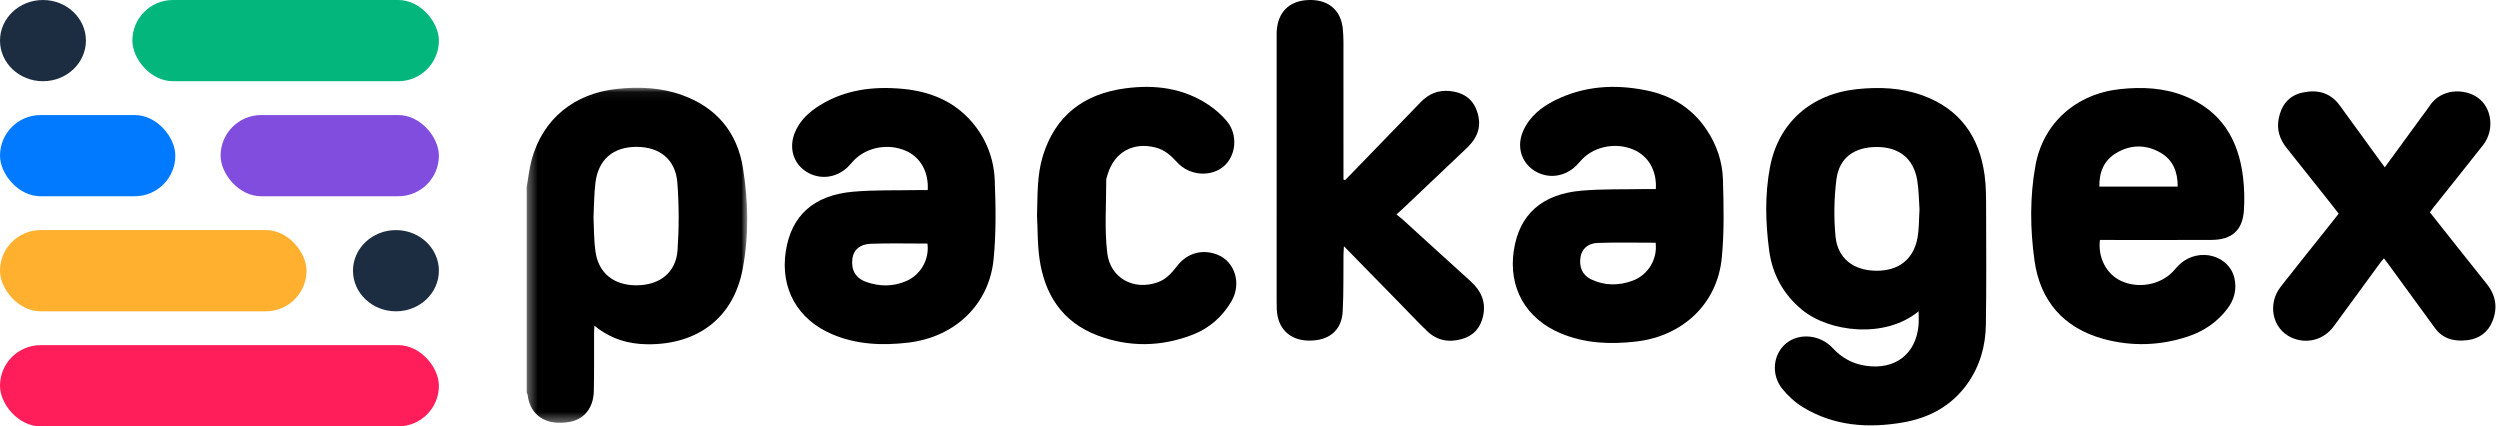
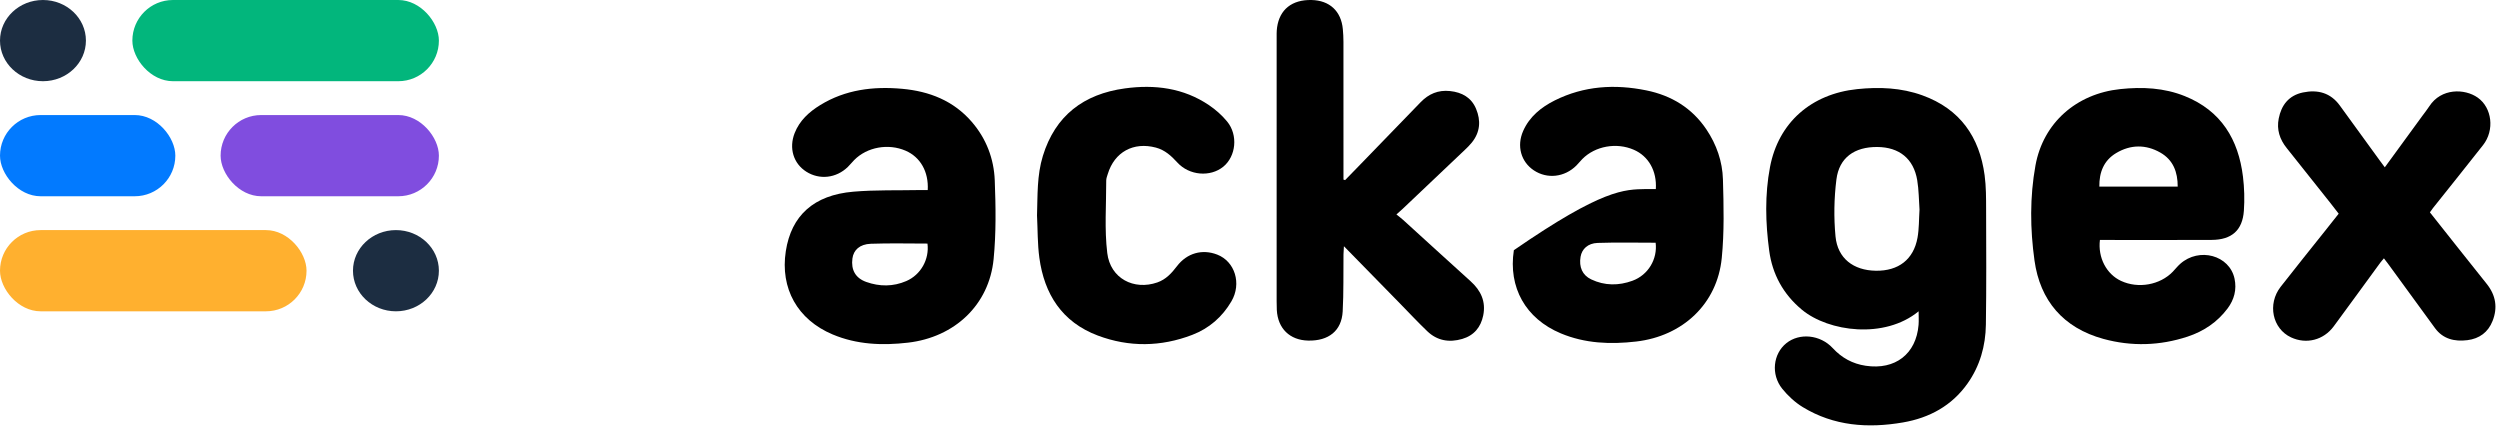
<svg xmlns="http://www.w3.org/2000/svg" width="258" height="44" viewBox="0 0 258 44" fill="none">
  <path fill-rule="evenodd" clip-rule="evenodd" d="M4.434 8.381C6.882 8.381 8.867 6.505 8.867 4.19C8.867 1.876 6.882 0 4.434 0C1.985 0 0 1.876 0 4.19C0 6.505 1.985 8.381 4.434 8.381Z" fill="#1C2D41" />
  <path fill-rule="evenodd" clip-rule="evenodd" d="M40.861 32.127C43.309 32.127 45.294 30.251 45.294 27.937C45.294 25.622 43.309 23.746 40.861 23.746C38.412 23.746 36.427 25.622 36.427 27.937C36.427 30.251 38.412 32.127 40.861 32.127Z" fill="#1C2D41" />
  <rect x="13.66" width="31.634" height="8.381" rx="4.19" fill="#02B67C" />
-   <rect y="35.619" width="45.294" height="8.381" rx="4.19" fill="#FF1E59" />
  <rect y="11.873" width="18.094" height="8.381" rx="4.19" fill="#027AFF" />
  <rect x="22.767" y="11.873" width="22.527" height="8.381" rx="4.19" fill="#804DDF" />
  <rect y="23.746" width="31.634" height="8.381" rx="4.19" fill="#FFB02F" />
  <mask id="mask0" mask-type="alpha" maskUnits="userSpaceOnUse" x="54" y="9" width="24" height="35">
    <path fill-rule="evenodd" clip-rule="evenodd" d="M54.353 9.056H77.114V43.635H54.353V9.056Z" fill="white" />
  </mask>
  <g mask="url(#mask0)">
-     <path fill-rule="evenodd" clip-rule="evenodd" d="M61.249 22.423C61.309 23.612 61.286 24.78 61.445 25.923C61.759 28.193 63.34 29.454 65.702 29.443C68.089 29.432 69.767 28.12 69.923 25.818C70.08 23.512 70.079 21.178 69.905 18.874C69.723 16.466 68.096 15.16 65.7 15.156C63.288 15.152 61.753 16.444 61.452 18.842C61.303 20.035 61.311 21.247 61.249 22.423M54.353 19.336C54.521 18.381 54.615 17.406 54.87 16.475C56.02 12.277 59.247 9.639 63.681 9.172C65.965 8.931 68.216 9.03 70.385 9.808C73.966 11.092 76.078 13.679 76.67 17.313C77.234 20.781 77.298 24.32 76.642 27.777C75.692 32.782 72.028 35.562 66.851 35.53C64.828 35.517 63.004 34.965 61.348 33.612C61.33 33.948 61.308 34.166 61.308 34.384C61.3 36.38 61.329 38.376 61.282 40.371C61.243 42.059 60.326 43.249 58.829 43.531C56.364 43.995 54.712 42.877 54.456 40.77C54.445 40.684 54.388 40.602 54.353 40.518C54.353 33.457 54.353 26.396 54.353 19.336" fill="black" />
-   </g>
+     </g>
  <path fill-rule="evenodd" clip-rule="evenodd" d="M198.094 21.631C198.024 20.664 198.028 19.615 197.857 18.594C197.486 16.377 196.004 15.186 193.738 15.169C191.385 15.152 189.801 16.265 189.518 18.521C189.274 20.458 189.24 22.456 189.425 24.399C189.641 26.668 191.277 27.907 193.59 27.94C195.921 27.973 197.477 26.783 197.886 24.539C198.055 23.613 198.028 22.653 198.094 21.631M198.001 32.125C194.505 35.012 188.716 34.251 185.958 31.964C184.019 30.355 182.907 28.287 182.583 25.879C182.196 23.006 182.12 20.095 182.667 17.23C183.543 12.643 186.924 9.69 191.664 9.197C193.954 8.959 196.211 9.053 198.384 9.837C202.297 11.249 204.284 14.151 204.813 18.087C204.969 19.252 204.964 20.442 204.967 21.622C204.98 25.584 205.001 29.547 204.943 33.508C204.911 35.697 204.334 37.767 203.037 39.594C201.418 41.872 199.126 43.123 196.39 43.595C192.773 44.219 189.253 43.967 186.053 42.018C185.249 41.528 184.513 40.847 183.925 40.116C182.737 38.637 182.985 36.516 184.348 35.419C185.707 34.326 187.853 34.535 189.141 35.928C190.069 36.931 191.18 37.545 192.55 37.748C195.582 38.198 197.751 36.532 197.996 33.526C198.031 33.096 198.001 32.66 198.001 32.125" fill="black" />
  <path fill-rule="evenodd" clip-rule="evenodd" d="M138.813 18.589C139.363 18.024 139.914 17.459 140.464 16.892C142.512 14.78 144.563 12.671 146.605 10.553C147.434 9.693 148.417 9.267 149.64 9.396C150.885 9.528 151.847 10.07 152.332 11.233C152.839 12.451 152.756 13.634 151.902 14.7C151.685 14.972 151.433 15.22 151.179 15.461C149.046 17.49 146.908 19.515 144.771 21.539C144.586 21.714 144.392 21.879 144.111 22.131C144.386 22.354 144.608 22.517 144.811 22.702C147.129 24.808 149.438 26.925 151.764 29.023C152.835 29.987 153.36 31.13 153.067 32.559C152.82 33.764 152.123 34.62 150.899 34.979C149.558 35.372 148.315 35.161 147.296 34.184C146.318 33.247 145.394 32.256 144.446 31.288C142.569 29.371 140.692 27.453 138.692 25.41C138.672 25.778 138.651 26.011 138.648 26.244C138.625 28.21 138.672 30.18 138.565 32.142C138.457 34.133 137.12 35.197 135.002 35.149C133.104 35.105 131.868 33.901 131.767 31.99C131.751 31.69 131.749 31.389 131.749 31.088C131.748 22.085 131.747 13.082 131.75 4.079C131.75 3.662 131.736 3.241 131.794 2.831C132.057 0.971 133.338 -0.04 135.344 0.001C137.212 0.04 138.406 1.142 138.58 3.001C138.621 3.438 138.643 3.879 138.644 4.317C138.648 8.807 138.646 13.297 138.646 17.787V18.532C138.702 18.551 138.758 18.57 138.813 18.589" fill="black" />
  <path fill-rule="evenodd" clip-rule="evenodd" d="M216.652 19.257H224.739C224.743 17.746 224.269 16.501 222.945 15.746C221.444 14.89 219.868 14.912 218.388 15.797C217.113 16.559 216.633 17.777 216.652 19.257M216.712 24.764C216.486 26.588 217.39 28.295 218.895 28.991C220.669 29.811 222.905 29.414 224.232 28.041C224.491 27.773 224.721 27.474 224.999 27.228C226.957 25.488 230.09 26.34 230.605 28.761C230.843 29.883 230.574 30.916 229.881 31.841C228.826 33.249 227.42 34.191 225.756 34.74C222.894 35.684 219.971 35.768 217.074 34.975C212.92 33.838 210.537 31.01 209.961 26.892C209.506 23.642 209.47 20.329 210.06 17.075C210.859 12.677 214.279 9.673 218.808 9.194C221.088 8.953 223.33 9.06 225.467 9.918C229.236 11.431 231.004 14.403 231.474 18.225C231.617 19.39 231.65 20.586 231.568 21.757C231.425 23.769 230.309 24.747 228.254 24.758C224.655 24.777 221.056 24.764 217.457 24.764C217.205 24.764 216.953 24.764 216.712 24.764" fill="black" />
  <path fill-rule="evenodd" clip-rule="evenodd" d="M95.715 25.137C93.769 25.137 91.817 25.086 89.869 25.157C88.72 25.198 88.083 25.805 87.969 26.678C87.816 27.85 88.28 28.697 89.394 29.095C90.773 29.587 92.176 29.589 93.53 29.005C95.034 28.356 95.922 26.752 95.715 25.137M95.742 19.613C95.849 17.718 94.977 16.209 93.459 15.552C91.673 14.778 89.482 15.173 88.156 16.514C87.926 16.747 87.724 17.007 87.49 17.234C86.296 18.39 84.573 18.582 83.209 17.717C81.882 16.876 81.397 15.29 82.008 13.733C82.516 12.441 83.5 11.546 84.656 10.838C87.25 9.248 90.112 8.895 93.093 9.164C95.921 9.418 98.402 10.396 100.284 12.572C101.791 14.314 102.573 16.387 102.659 18.623C102.763 21.325 102.805 24.055 102.541 26.741C102.076 31.47 98.52 34.801 93.707 35.362C91.044 35.672 88.425 35.564 85.927 34.514C82.298 32.989 80.503 29.763 81.095 25.922C81.661 22.249 83.978 20.129 88.075 19.781C90.349 19.588 92.646 19.66 94.932 19.614C95.187 19.609 95.442 19.613 95.742 19.613" fill="black" />
-   <path fill-rule="evenodd" clip-rule="evenodd" d="M170.863 25.049C168.867 25.049 166.868 25.002 164.873 25.07C163.861 25.104 163.248 25.706 163.115 26.496C162.936 27.552 163.295 28.396 164.213 28.833C165.599 29.493 167.047 29.494 168.472 28.973C170.096 28.378 171.066 26.739 170.863 25.049M170.882 19.509C170.999 17.633 170.123 16.113 168.607 15.454C166.822 14.677 164.63 15.069 163.3 16.407C163.086 16.623 162.899 16.864 162.685 17.079C161.468 18.295 159.675 18.498 158.293 17.581C156.966 16.7 156.502 15.066 157.192 13.511C157.845 12.041 159.045 11.064 160.459 10.359C163.466 8.861 166.644 8.664 169.901 9.327C172.508 9.857 174.619 11.154 176.101 13.356C177.151 14.918 177.755 16.668 177.807 18.512C177.884 21.215 177.951 23.941 177.686 26.625C177.22 31.355 173.665 34.687 168.855 35.246C166.192 35.555 163.572 35.449 161.072 34.402C157.439 32.881 155.64 29.659 156.23 25.821C156.794 22.148 159.11 20.031 163.207 19.677C165.41 19.487 167.637 19.556 169.854 19.51C170.18 19.504 170.507 19.509 170.882 19.509" fill="black" />
+   <path fill-rule="evenodd" clip-rule="evenodd" d="M170.863 25.049C168.867 25.049 166.868 25.002 164.873 25.07C163.861 25.104 163.248 25.706 163.115 26.496C162.936 27.552 163.295 28.396 164.213 28.833C165.599 29.493 167.047 29.494 168.472 28.973C170.096 28.378 171.066 26.739 170.863 25.049M170.882 19.509C170.999 17.633 170.123 16.113 168.607 15.454C166.822 14.677 164.63 15.069 163.3 16.407C163.086 16.623 162.899 16.864 162.685 17.079C161.468 18.295 159.675 18.498 158.293 17.581C156.966 16.7 156.502 15.066 157.192 13.511C157.845 12.041 159.045 11.064 160.459 10.359C163.466 8.861 166.644 8.664 169.901 9.327C172.508 9.857 174.619 11.154 176.101 13.356C177.151 14.918 177.755 16.668 177.807 18.512C177.884 21.215 177.951 23.941 177.686 26.625C177.22 31.355 173.665 34.687 168.855 35.246C166.192 35.555 163.572 35.449 161.072 34.402C157.439 32.881 155.64 29.659 156.23 25.821C165.41 19.487 167.637 19.556 169.854 19.51C170.18 19.504 170.507 19.509 170.882 19.509" fill="black" />
  <path fill-rule="evenodd" clip-rule="evenodd" d="M250.766 21.914C252.74 24.402 254.671 26.855 256.624 29.29C257.569 30.468 257.778 31.743 257.233 33.124C256.778 34.28 255.879 34.952 254.63 35.106C253.31 35.269 252.118 34.989 251.294 33.865C249.683 31.67 248.085 29.466 246.481 27.267C246.345 27.081 246.203 26.899 246.02 26.659C245.871 26.839 245.738 26.983 245.624 27.139C244.03 29.317 242.447 31.503 240.843 33.675C239.788 35.105 238.013 35.551 236.436 34.817C234.512 33.921 233.973 31.384 235.363 29.598C236.865 27.668 238.405 25.766 239.927 23.851C240.391 23.268 240.853 22.683 241.352 22.053C241.071 21.691 240.795 21.326 240.511 20.968C239.005 19.07 237.503 17.169 235.987 15.279C235.261 14.375 234.941 13.372 235.162 12.239C235.432 10.854 236.198 9.849 237.663 9.542C239.197 9.221 240.524 9.578 241.475 10.898C242.849 12.805 244.236 14.702 245.618 16.602C245.767 16.807 245.92 17.009 246.111 17.267C247.422 15.47 248.695 13.726 249.967 11.983C250.214 11.645 250.479 11.318 250.706 10.967C251.928 9.078 254.359 9.127 255.7 10.074C257.181 11.12 257.459 13.433 256.254 14.97C254.543 17.151 252.803 19.311 251.077 21.48C250.976 21.607 250.888 21.744 250.766 21.914" fill="black" />
  <path fill-rule="evenodd" clip-rule="evenodd" d="M107.02 22.234C107.088 20.168 107.004 18.103 107.625 16.087C108.902 11.941 111.821 9.704 116.095 9.122C119.173 8.703 122.144 9.076 124.775 10.856C125.466 11.323 126.115 11.902 126.641 12.543C127.788 13.939 127.558 16.131 126.241 17.205C124.9 18.296 122.736 18.12 121.503 16.772C120.875 16.085 120.217 15.478 119.285 15.231C116.969 14.618 115.015 15.687 114.323 17.954C114.255 18.175 114.162 18.404 114.163 18.629C114.169 21.128 113.971 23.652 114.27 26.118C114.588 28.733 117.012 29.989 119.436 29.147C120.326 28.837 120.914 28.189 121.461 27.471C122.494 26.115 124.07 25.675 125.616 26.274C127.449 26.985 128.155 29.266 127.082 31.098C126.143 32.701 124.793 33.886 123.044 34.557C119.812 35.799 116.516 35.844 113.286 34.626C109.586 33.231 107.771 30.34 107.262 26.607C107.065 25.165 107.094 23.693 107.02 22.234" fill="black" />
</svg>